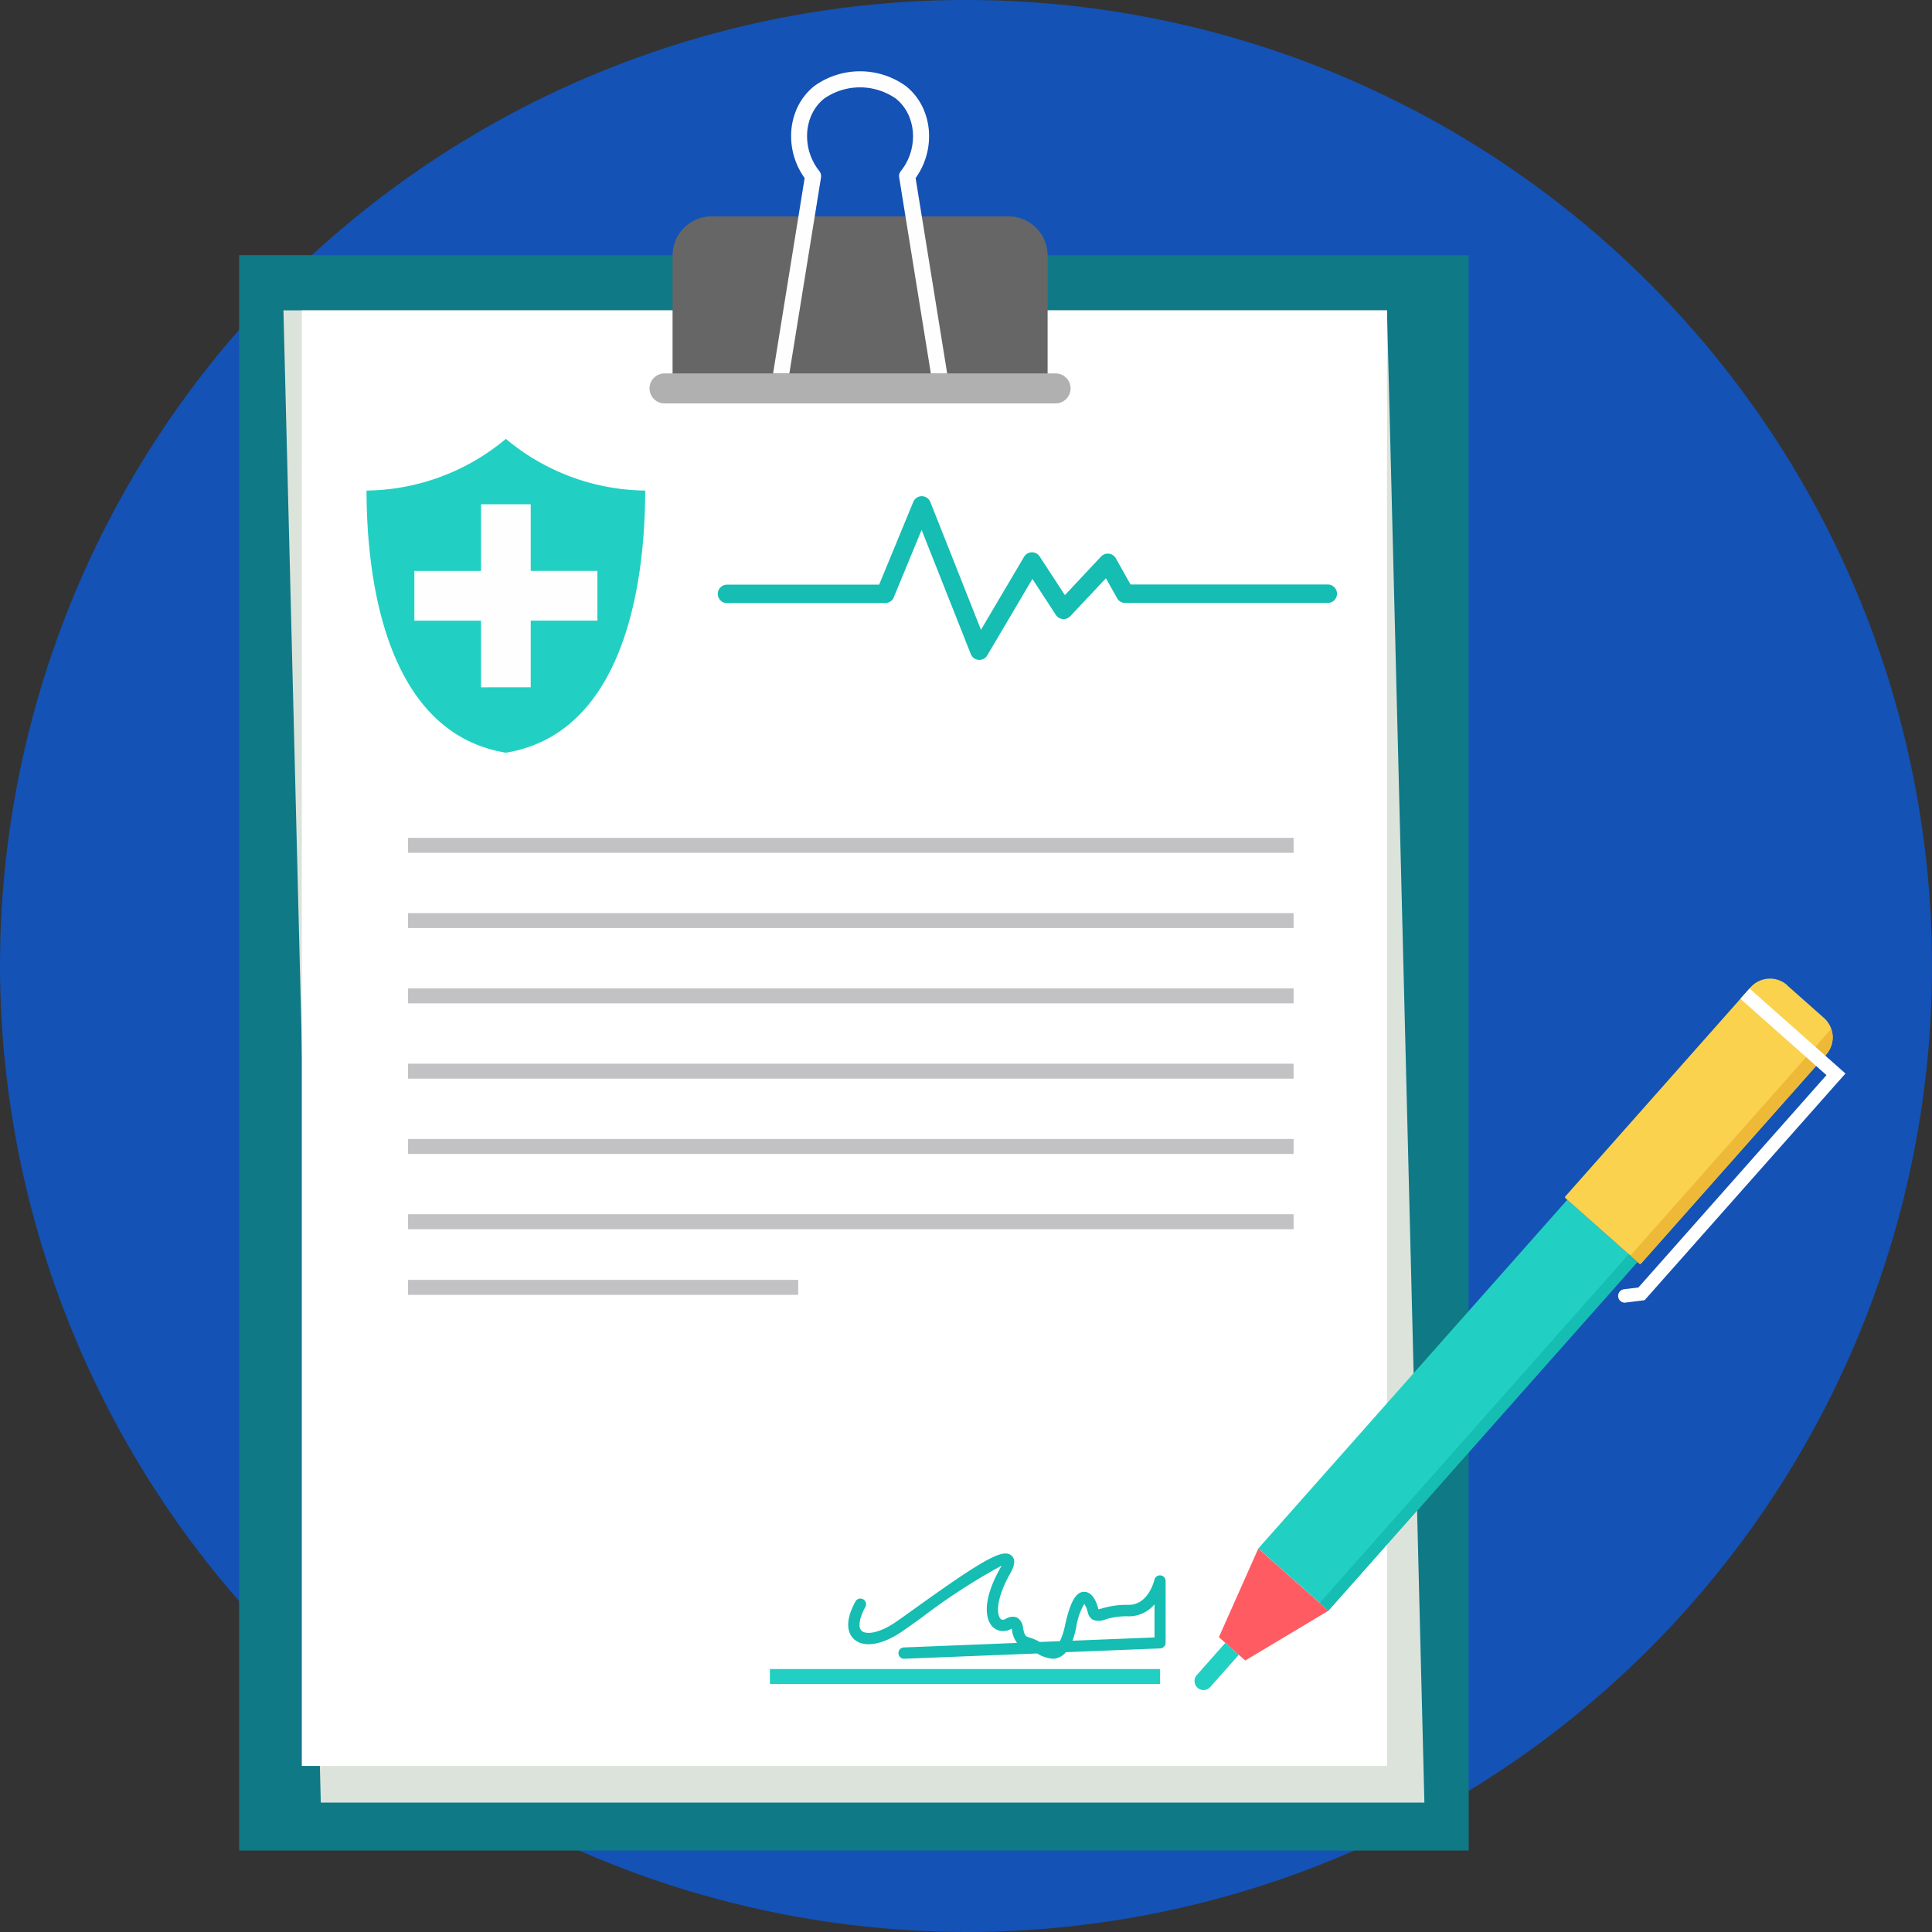
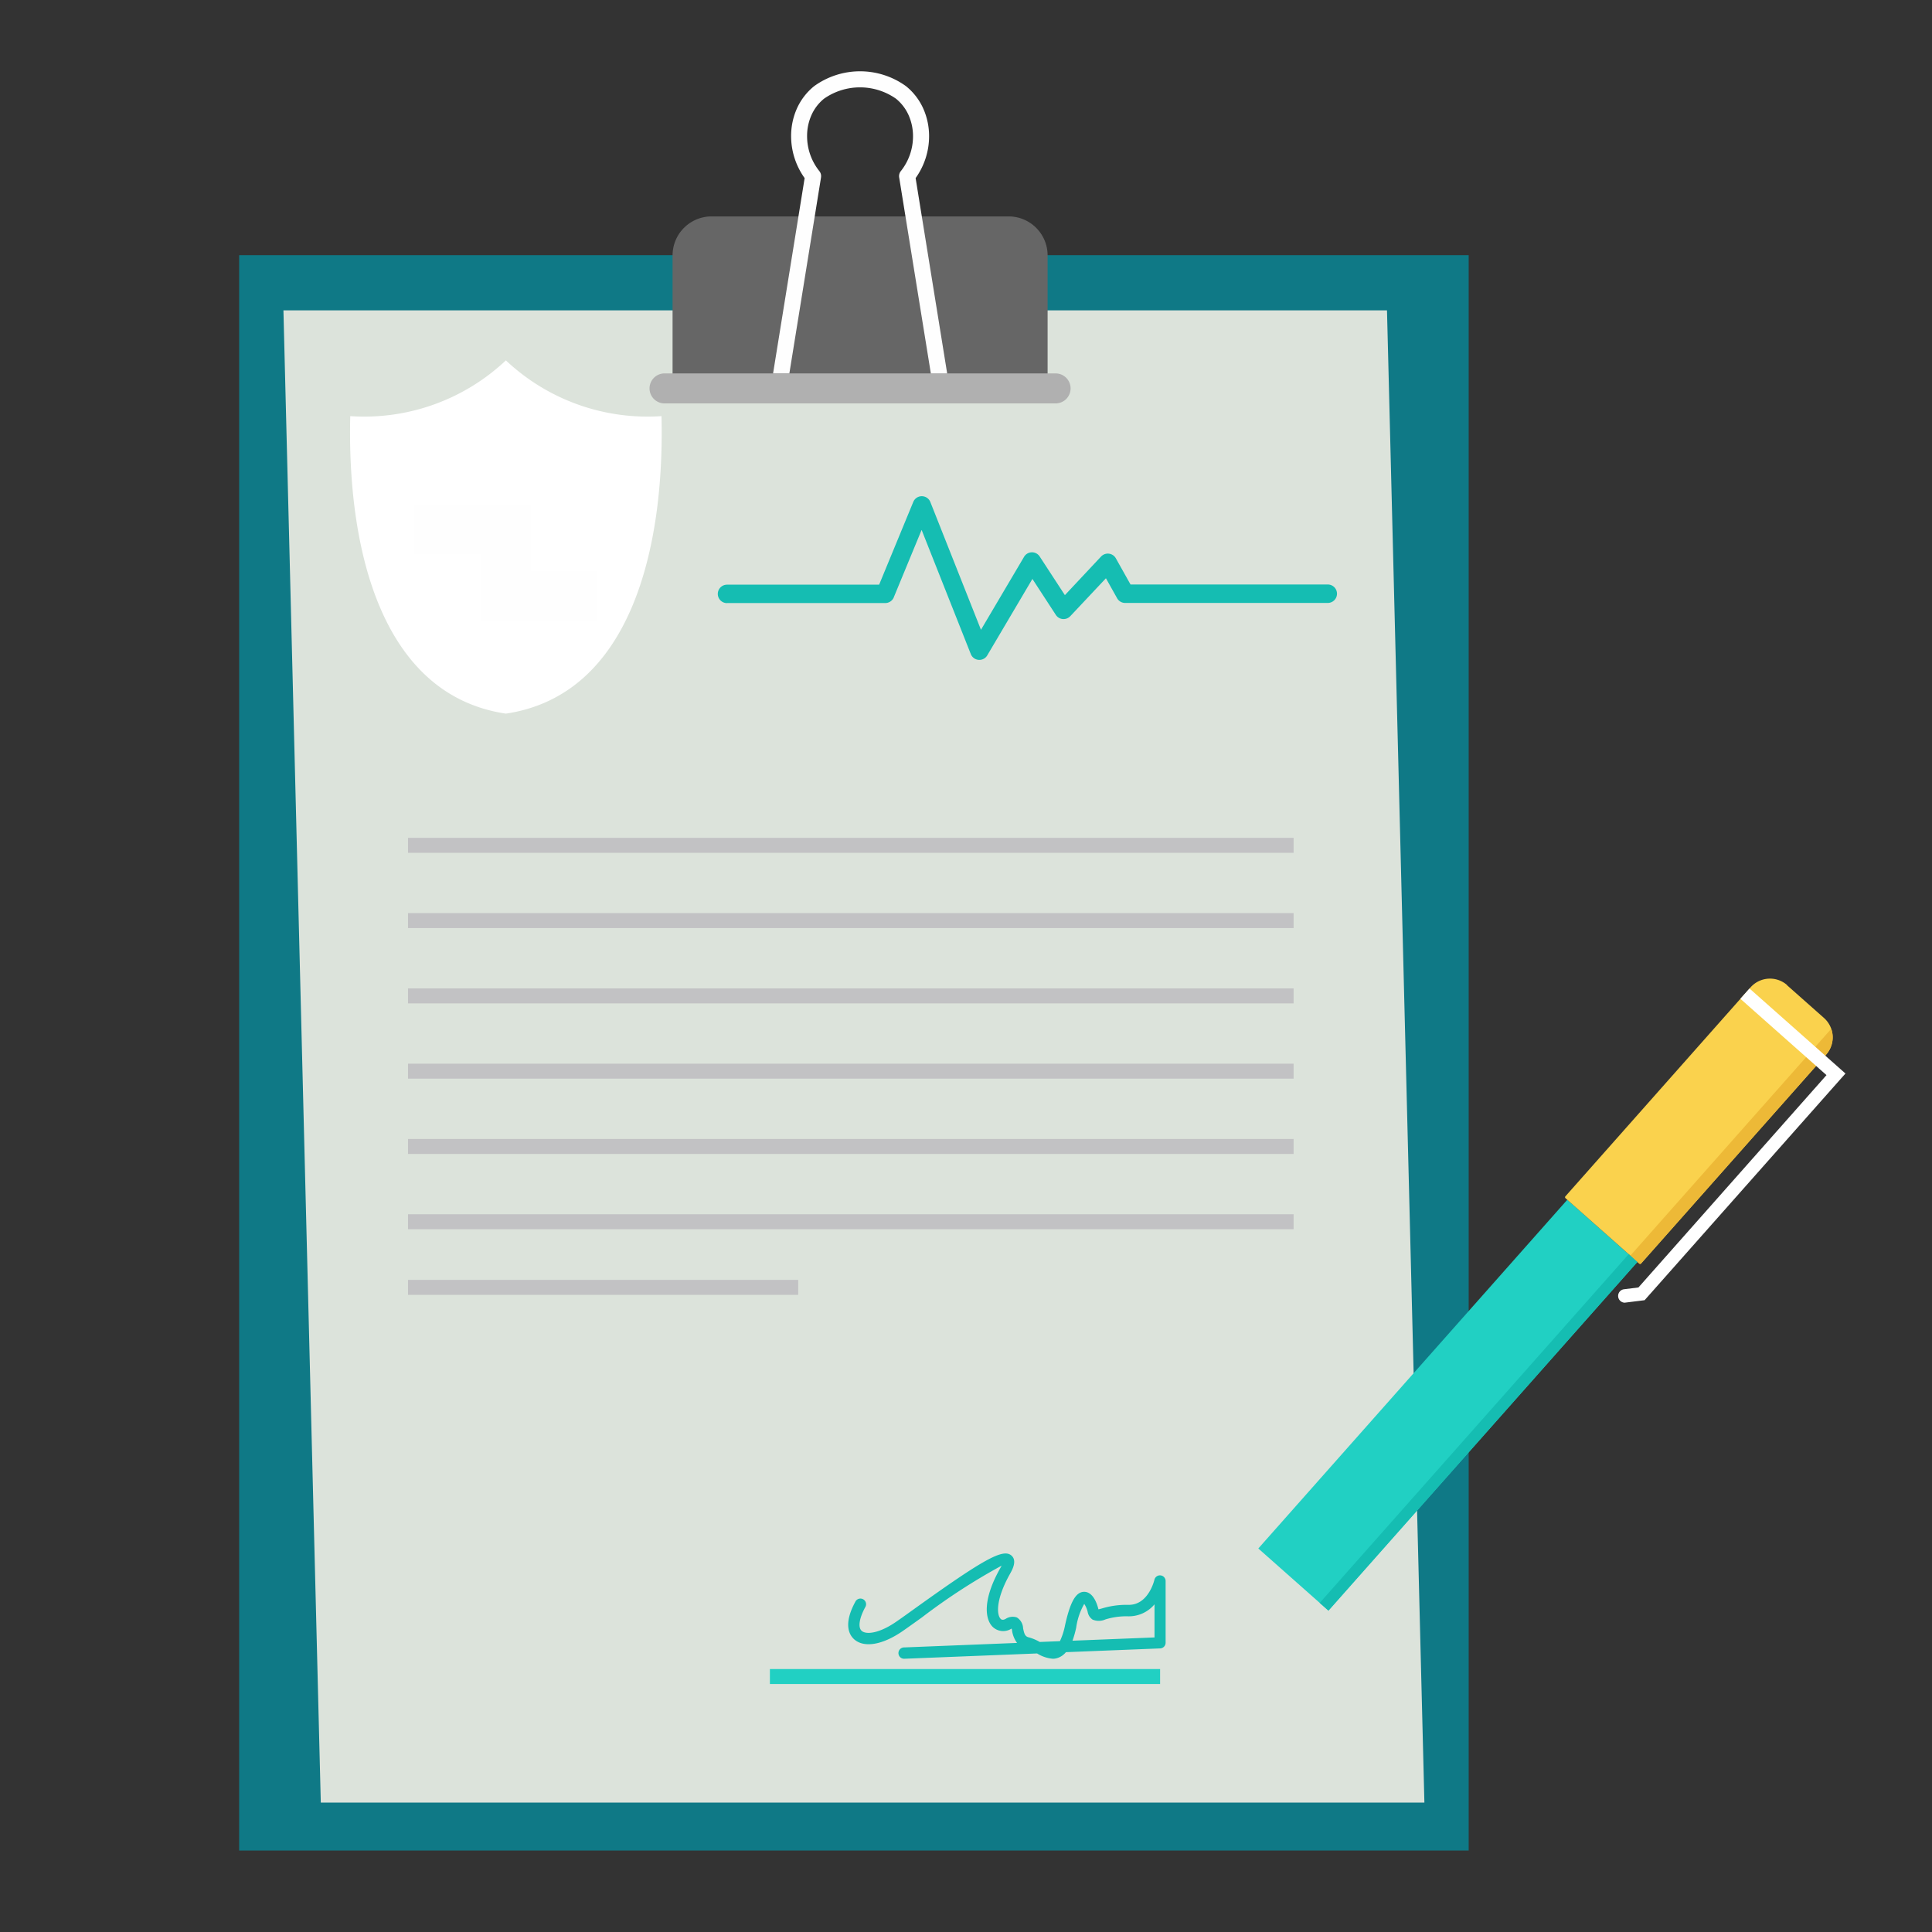
<svg xmlns="http://www.w3.org/2000/svg" id="prefix__Group_671" width="75" height="75" data-name="Group 671" viewBox="0 0 75 75">
  <rect x="0" y="0" width="75" height="75" fill="#333333" stroke="none" />
  <defs>
    <style>
            .prefix__cls-4{fill:#fff}.prefix__cls-7{fill:#fefefe}.prefix__cls-8{fill:#21d0c3}.prefix__cls-12{fill:#15bdb2}.prefix__cls-13{fill:#c2c2c4}
        </style>
  </defs>
-   <path id="prefix__Path_1026" fill="#1452b5" d="M37.5 75A37.5 37.5 0 1 0 0 37.5 37.572 37.572 0 0 0 37.5 75z" data-name="Path 1026" />
  <path id="prefix__Rectangle_216" fill="#0f7986" d="M0 0H47.73V61.931H0z" data-name="Rectangle 216" transform="translate(9.284 9.906)" />
  <path id="prefix__Path_1027" fill="#dce3db" d="M75.1 82.258h42.84l1.452 57.926H76.55z" data-name="Path 1027" transform="translate(-64.097 -70.209)" />
-   <path id="prefix__Rectangle_217" d="M0 0H42.127V56.503H0z" class="prefix__cls-4" data-name="Rectangle 217" transform="translate(11.716 12.05)" />
  <path id="prefix__Path_1028" fill="#666" d="M179.749 57.351h11.538a1.515 1.515 0 0 1 1.511 1.511v4.959h-14.559v-4.959a1.515 1.515 0 0 1 1.511-1.511z" data-name="Path 1028" transform="translate(-152.13 -48.95)" />
  <path id="prefix__Path_1029" fill="#b0b0b0" d="M172.719 98.962H187.9a.582.582 0 0 1 .582.582.582.582 0 0 1-.582.582h-15.181a.582.582 0 0 1-.582-.582.582.582 0 0 1 .582-.582z" data-name="Path 1029" transform="translate(-146.922 -84.466)" />
  <path id="prefix__Path_1030" d="M206.736 23.033l-1.228 7.6h-.632l1.225-7.581a2.8 2.8 0 0 1-.525-1.631 2.609 2.609 0 0 1 .219-1.057 2.348 2.348 0 0 1 .673-.88 3.042 3.042 0 0 1 3.569 0 2.352 2.352 0 0 1 .675.882 2.625 2.625 0 0 1 .22 1.06 2.792 2.792 0 0 1-.523 1.625l1.225 7.582H211l-1.228-7.6a.311.311 0 0 1 .069-.26 2.163 2.163 0 0 0 .467-1.345 2 2 0 0 0-.167-.81 1.734 1.734 0 0 0-.495-.649 2.435 2.435 0 0 0-2.792 0 1.721 1.721 0 0 0-.492.646 1.991 1.991 0 0 0-.166.807 2.171 2.171 0 0 0 .476 1.358.309.309 0 0 1 .063.252z" class="prefix__cls-7" data-name="Path 1030" transform="translate(-174.865 -16.138)" />
  <path id="prefix__Rectangle_218" d="M0 0H18.086V3.638H0z" class="prefix__cls-8" data-name="Rectangle 218" transform="rotate(-48.458 91.211 -24.216)" />
-   <path id="prefix__Path_1031" fill="#ff5b62" d="M324.549 410.387l2.723 2.413-3.23 1.933-1.023-.906z" data-name="Path 1031" transform="translate(-275.702 -350.272)" />
  <path id="prefix__Path_1032" fill="#fad24d" d="M423.356 259.627l1.437 1.273a1.008 1.008 0 0 1 .086 1.418l-7.188 8.113a.051.051 0 0 1-.072 0l-2.864-2.537a.051.051 0 0 1 0-.072l7.188-8.113a1.008 1.008 0 0 1 1.418-.086z" data-name="Path 1032" transform="translate(-353.985 -221.382)" />
  <path id="prefix__Path_1033" fill="#edb937" d="M439.643 273.657l-7.19 8.115a.051.051 0 0 1-.069 0l-.346-.307 7.8-8.807a1.007 1.007 0 0 1-.2 1z" data-name="Path 1033" transform="translate(-368.749 -232.72)" />
-   <path id="prefix__Path_1034" d="M317.755 435.38l.523.463-1.108 1.251a.35.35 0 0 1-.493.03.35.35 0 0 1-.03-.493z" class="prefix__cls-8" data-name="Path 1034" transform="translate(-270.188 -371.604)" />
  <path id="prefix__Path_1035" d="M433.9 261.963l3.535 3.132.19.168-.178.2-7.55 8.521-.069.078-.1.013-.675.084a.262.262 0 0 1-.036-.52l.571-.071 7.3-8.243-3.344-2.964.356-.4z" class="prefix__cls-4" data-name="Path 1035" transform="translate(-365.984 -223.589)" />
  <g id="prefix__Group_669" data-name="Group 669" transform="translate(27.865 19.265)">
    <path id="prefix__Rectangle_219" d="M0 0H18.086V0.451H0z" class="prefix__cls-12" data-name="Rectangle 219" transform="rotate(-48.458 59.413 -4.482)" />
    <path id="prefix__Path_1036" d="M190.586 135.664a.358.358 0 1 1 0-.716h5.905l1.325-3.211a.357.357 0 0 1 .662 0l1.966 4.962 1.673-2.832a.357.357 0 0 1 .489-.126.361.361 0 0 1 .126.126l.97 1.487 1.406-1.5a.358.358 0 0 1 .572.07l.57 1.017h7.657a.358.358 0 0 1 0 .716h-7.867a.355.355 0 0 1-.311-.183l-.434-.775-1.383 1.471a.364.364 0 0 1-.066.055.357.357 0 0 1-.493-.1l-.912-1.4-1.742 2.949a.357.357 0 0 1-.65-.033l-1.909-4.819-1.07 2.591a.358.358 0 0 1-.34.248h-6.143z" class="prefix__cls-12" data-name="Path 1036" transform="translate(-190.228 -131.516)" />
  </g>
  <path id="prefix__Rectangle_220" d="M0 0H34.379V0.581H0z" class="prefix__cls-13" data-name="Rectangle 220" transform="translate(15.839 32.525)" />
  <path id="prefix__Path_1037" d="M98.818 95.506a8.015 8.015 0 0 1-6.041 2.164c-.124 5.1 1.18 10.826 6.041 11.549 4.861-.723 6.165-6.445 6.041-11.549a8.015 8.015 0 0 1-6.041-2.164z" class="prefix__cls-4" data-name="Path 1037" transform="translate(-79.18 -81.516)" />
-   <path id="prefix__Path_1038" d="M97.132 118.312c.01 4.037.991 9.448 5.41 10.176 4.419-.727 5.4-6.139 5.41-10.176a8.574 8.574 0 0 1-5.41-2.007 8.576 8.576 0 0 1-5.41 2.007z" class="prefix__cls-8" data-name="Path 1038" transform="translate(-82.904 -99.268)" />
-   <path id="prefix__Path_1039" d="M112.4 133.635h1.929v2.588h2.588v1.93h-2.588v2.588H112.4v-2.588h-2.588v-1.93h2.588z" class="prefix__cls-7" data-name="Path 1039" transform="translate(-93.726 -114.06)" />
+   <path id="prefix__Path_1039" d="M112.4 133.635h1.929v2.588h2.588v1.93h-2.588H112.4v-2.588h-2.588v-1.93h2.588z" class="prefix__cls-7" data-name="Path 1039" transform="translate(-93.726 -114.06)" />
  <g id="prefix__Group_670" data-name="Group 670" transform="translate(15.839 35.447)">
    <path id="prefix__Rectangle_221" d="M0 0H34.379V0.581H0z" class="prefix__cls-13" data-name="Rectangle 221" />
    <path id="prefix__Rectangle_222" d="M0 0H34.379V0.581H0z" class="prefix__cls-13" data-name="Rectangle 222" transform="translate(0 2.923)" />
    <path id="prefix__Rectangle_223" d="M0 0H34.379V0.581H0z" class="prefix__cls-13" data-name="Rectangle 223" transform="translate(0 5.845)" />
    <path id="prefix__Rectangle_224" d="M0 0H34.379V0.581H0z" class="prefix__cls-13" data-name="Rectangle 224" transform="translate(0 8.768)" />
    <path id="prefix__Rectangle_225" d="M0 0H34.379V0.581H0z" class="prefix__cls-13" data-name="Rectangle 225" transform="translate(0 11.69)" />
    <path id="prefix__Rectangle_226" d="M0 0H15.148V0.581H0z" class="prefix__cls-13" data-name="Rectangle 226" transform="translate(0 14.238)" />
  </g>
  <path id="prefix__Rectangle_227" d="M0 0H15.148V0.581H0z" class="prefix__cls-8" data-name="Rectangle 227" transform="translate(29.887 64.792)" />
  <path id="prefix__Path_1040" d="M232.7 415.772a1.358 1.358 0 0 1-.616-.206l-5.143.205a.22.22 0 1 1-.017-.439l4.381-.175a1.052 1.052 0 0 1-.194-.479c0-.023-.01-.052-.016-.078l-.019.01a.59.59 0 0 1-.724-.083c-.3-.308-.381-1.066.3-2.269.022-.039.04-.073.053-.1a23.794 23.794 0 0 0-3.095 2.01c-.289.207-.546.391-.744.528-.78.54-1.5.663-1.885.32-.187-.168-.43-.579.043-1.452a.22.22 0 1 1 .386.209c-.233.431-.286.781-.137.915.18.161.7.091 1.341-.354.2-.136.451-.318.738-.524 2.686-1.926 3.42-2.328 3.738-2.042.226.2.027.555-.058.706-.555.987-.523 1.586-.365 1.747.017.018.071.073.2 0a.5.5 0 0 1 .432-.052.519.519 0 0 1 .241.421c.044.218.078.317.218.35a1.8 1.8 0 0 1 .428.18l.783-.031a2.61 2.61 0 0 0 .2-.623c.2-.9.417-1.29.74-1.293.367 0 .518.52.555.68.041-.008.1-.024.149-.038a3.286 3.286 0 0 1 1.008-.136h.023c.769 0 .992-.966.994-.976a.22.22 0 0 1 .434.047v2.4a.22.22 0 0 1-.211.22l-3.658.146a.714.714 0 0 1-.247.194.621.621 0 0 1-.256.062zm1.214-2.132a2.55 2.55 0 0 0-.313.92 3.8 3.8 0 0 1-.144.511l3.184-.127v-1.285a1.3 1.3 0 0 1-1.022.465 2.763 2.763 0 0 0-.882.12.627.627 0 0 1-.5.008.456.456 0 0 1-.191-.3.96.96 0 0 0-.134-.312z" class="prefix__cls-12" data-name="Path 1040" transform="translate(-191.823 -351.379)" />
</svg>